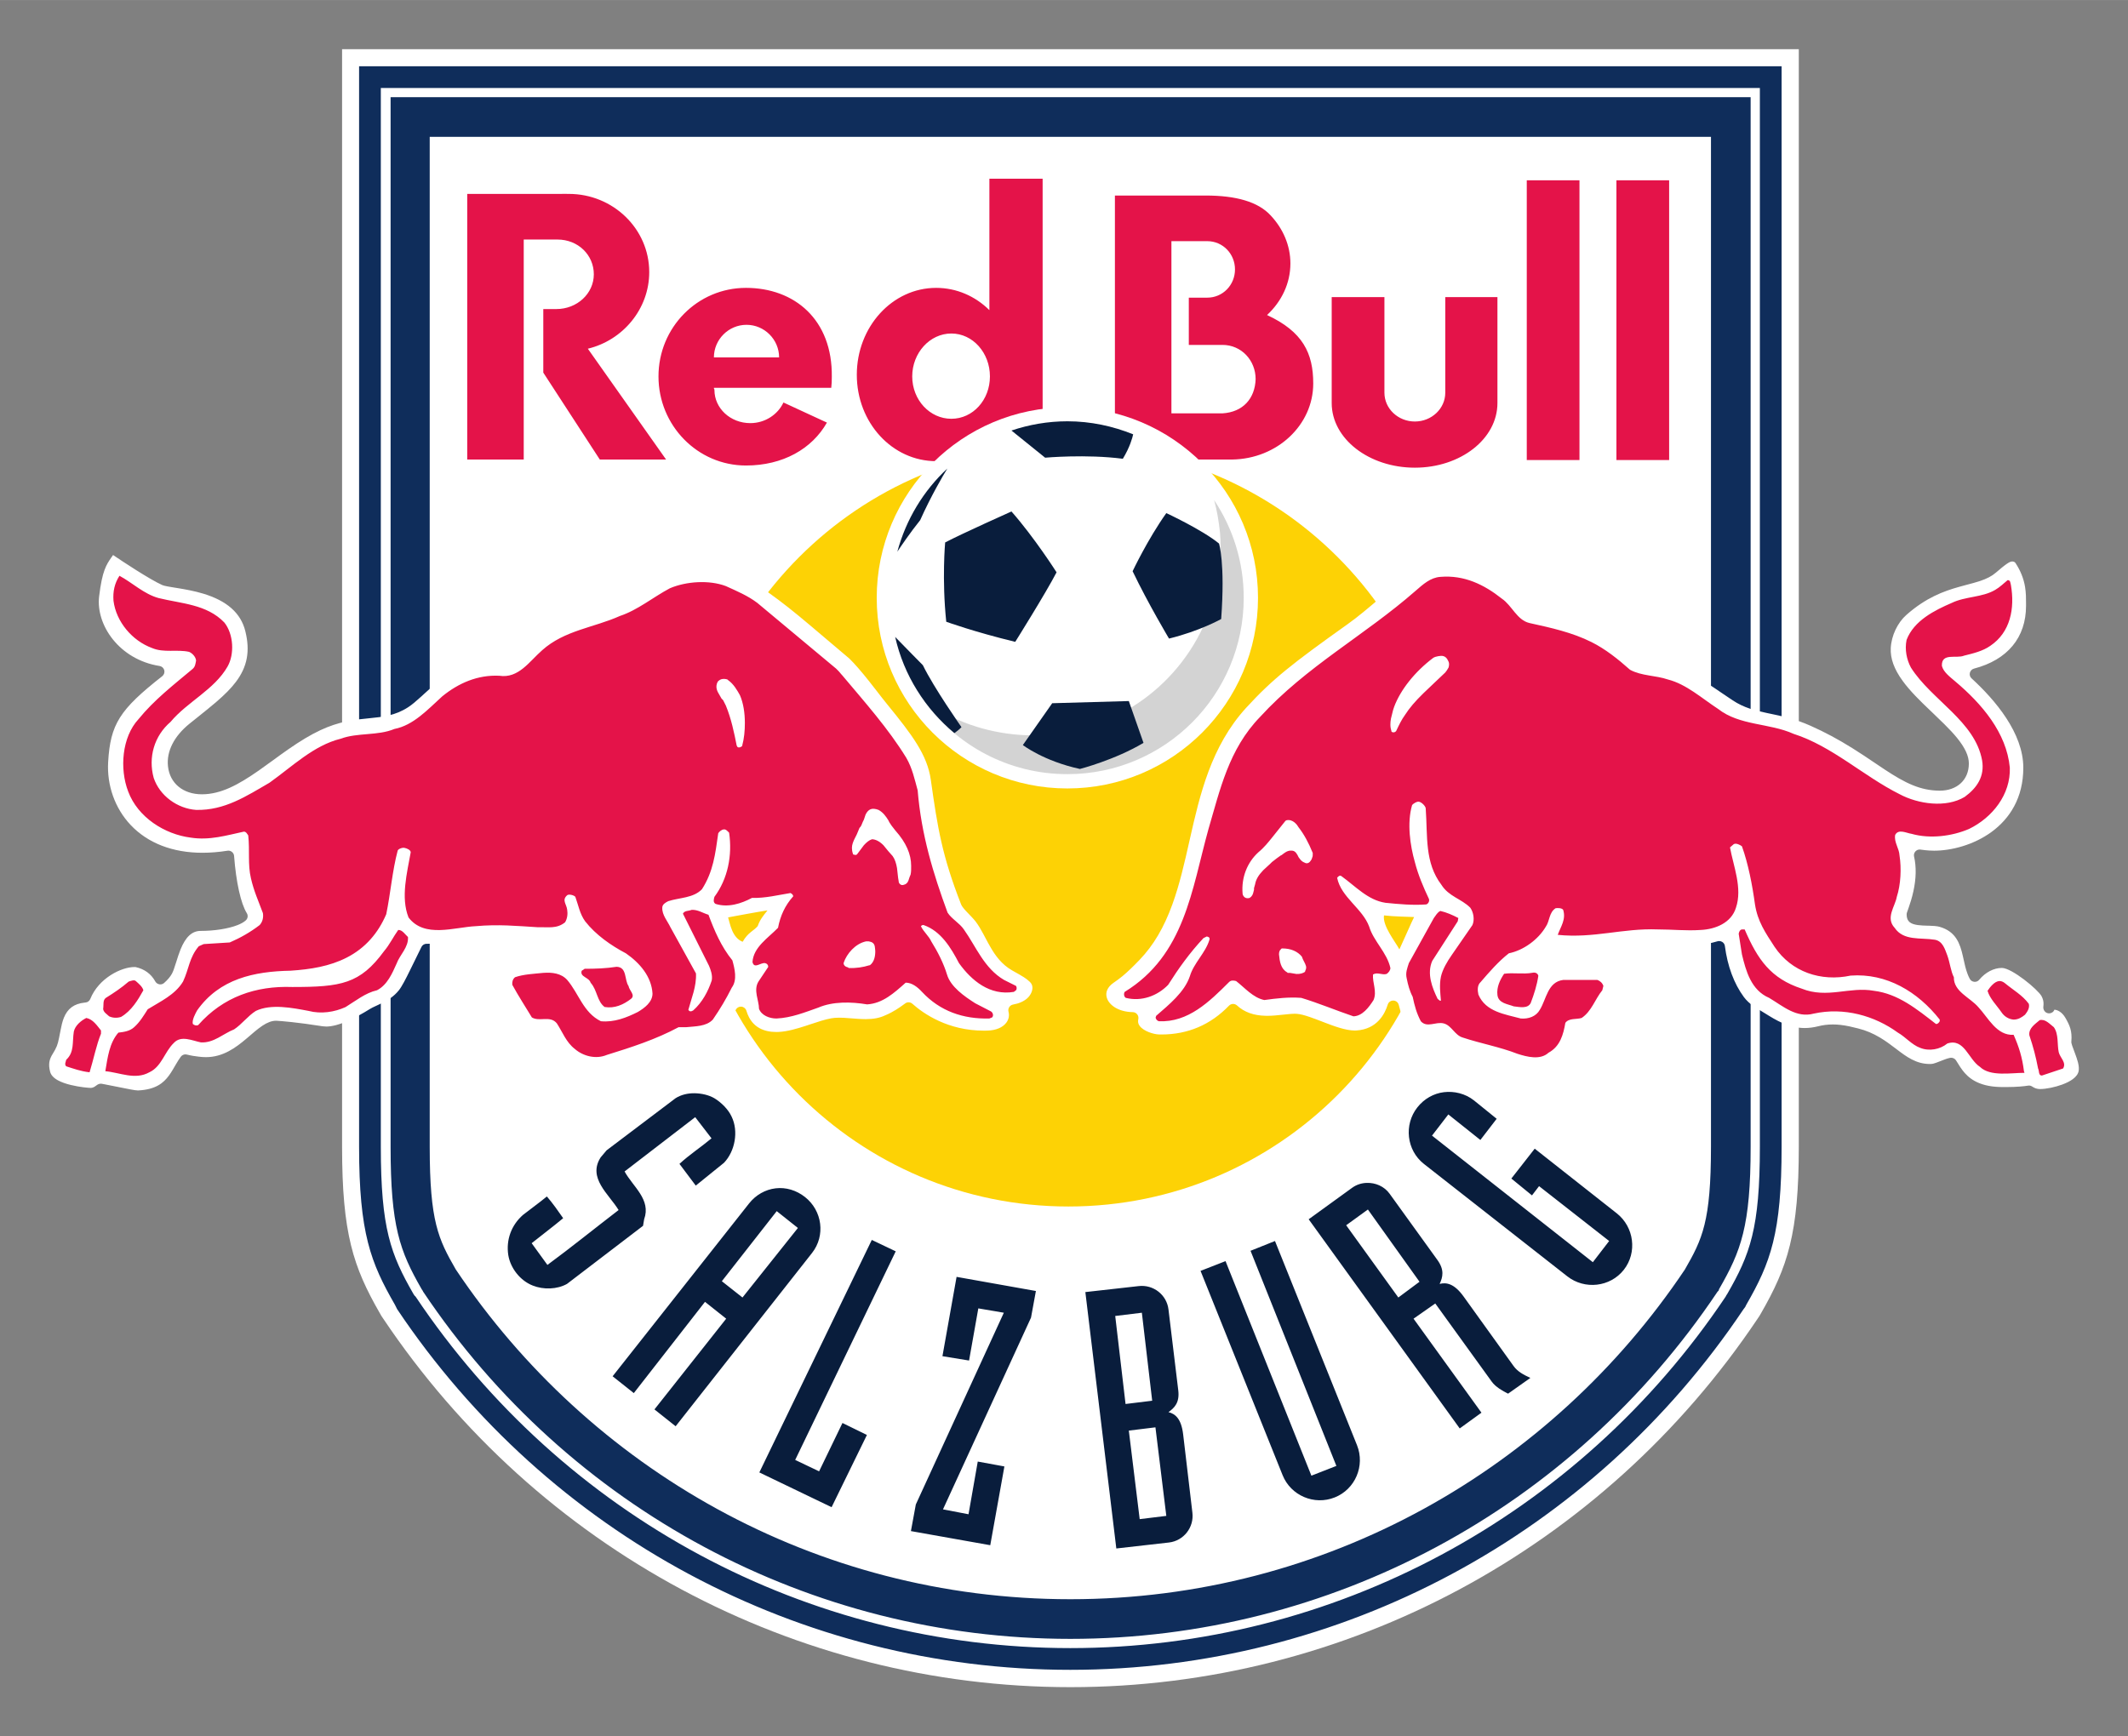
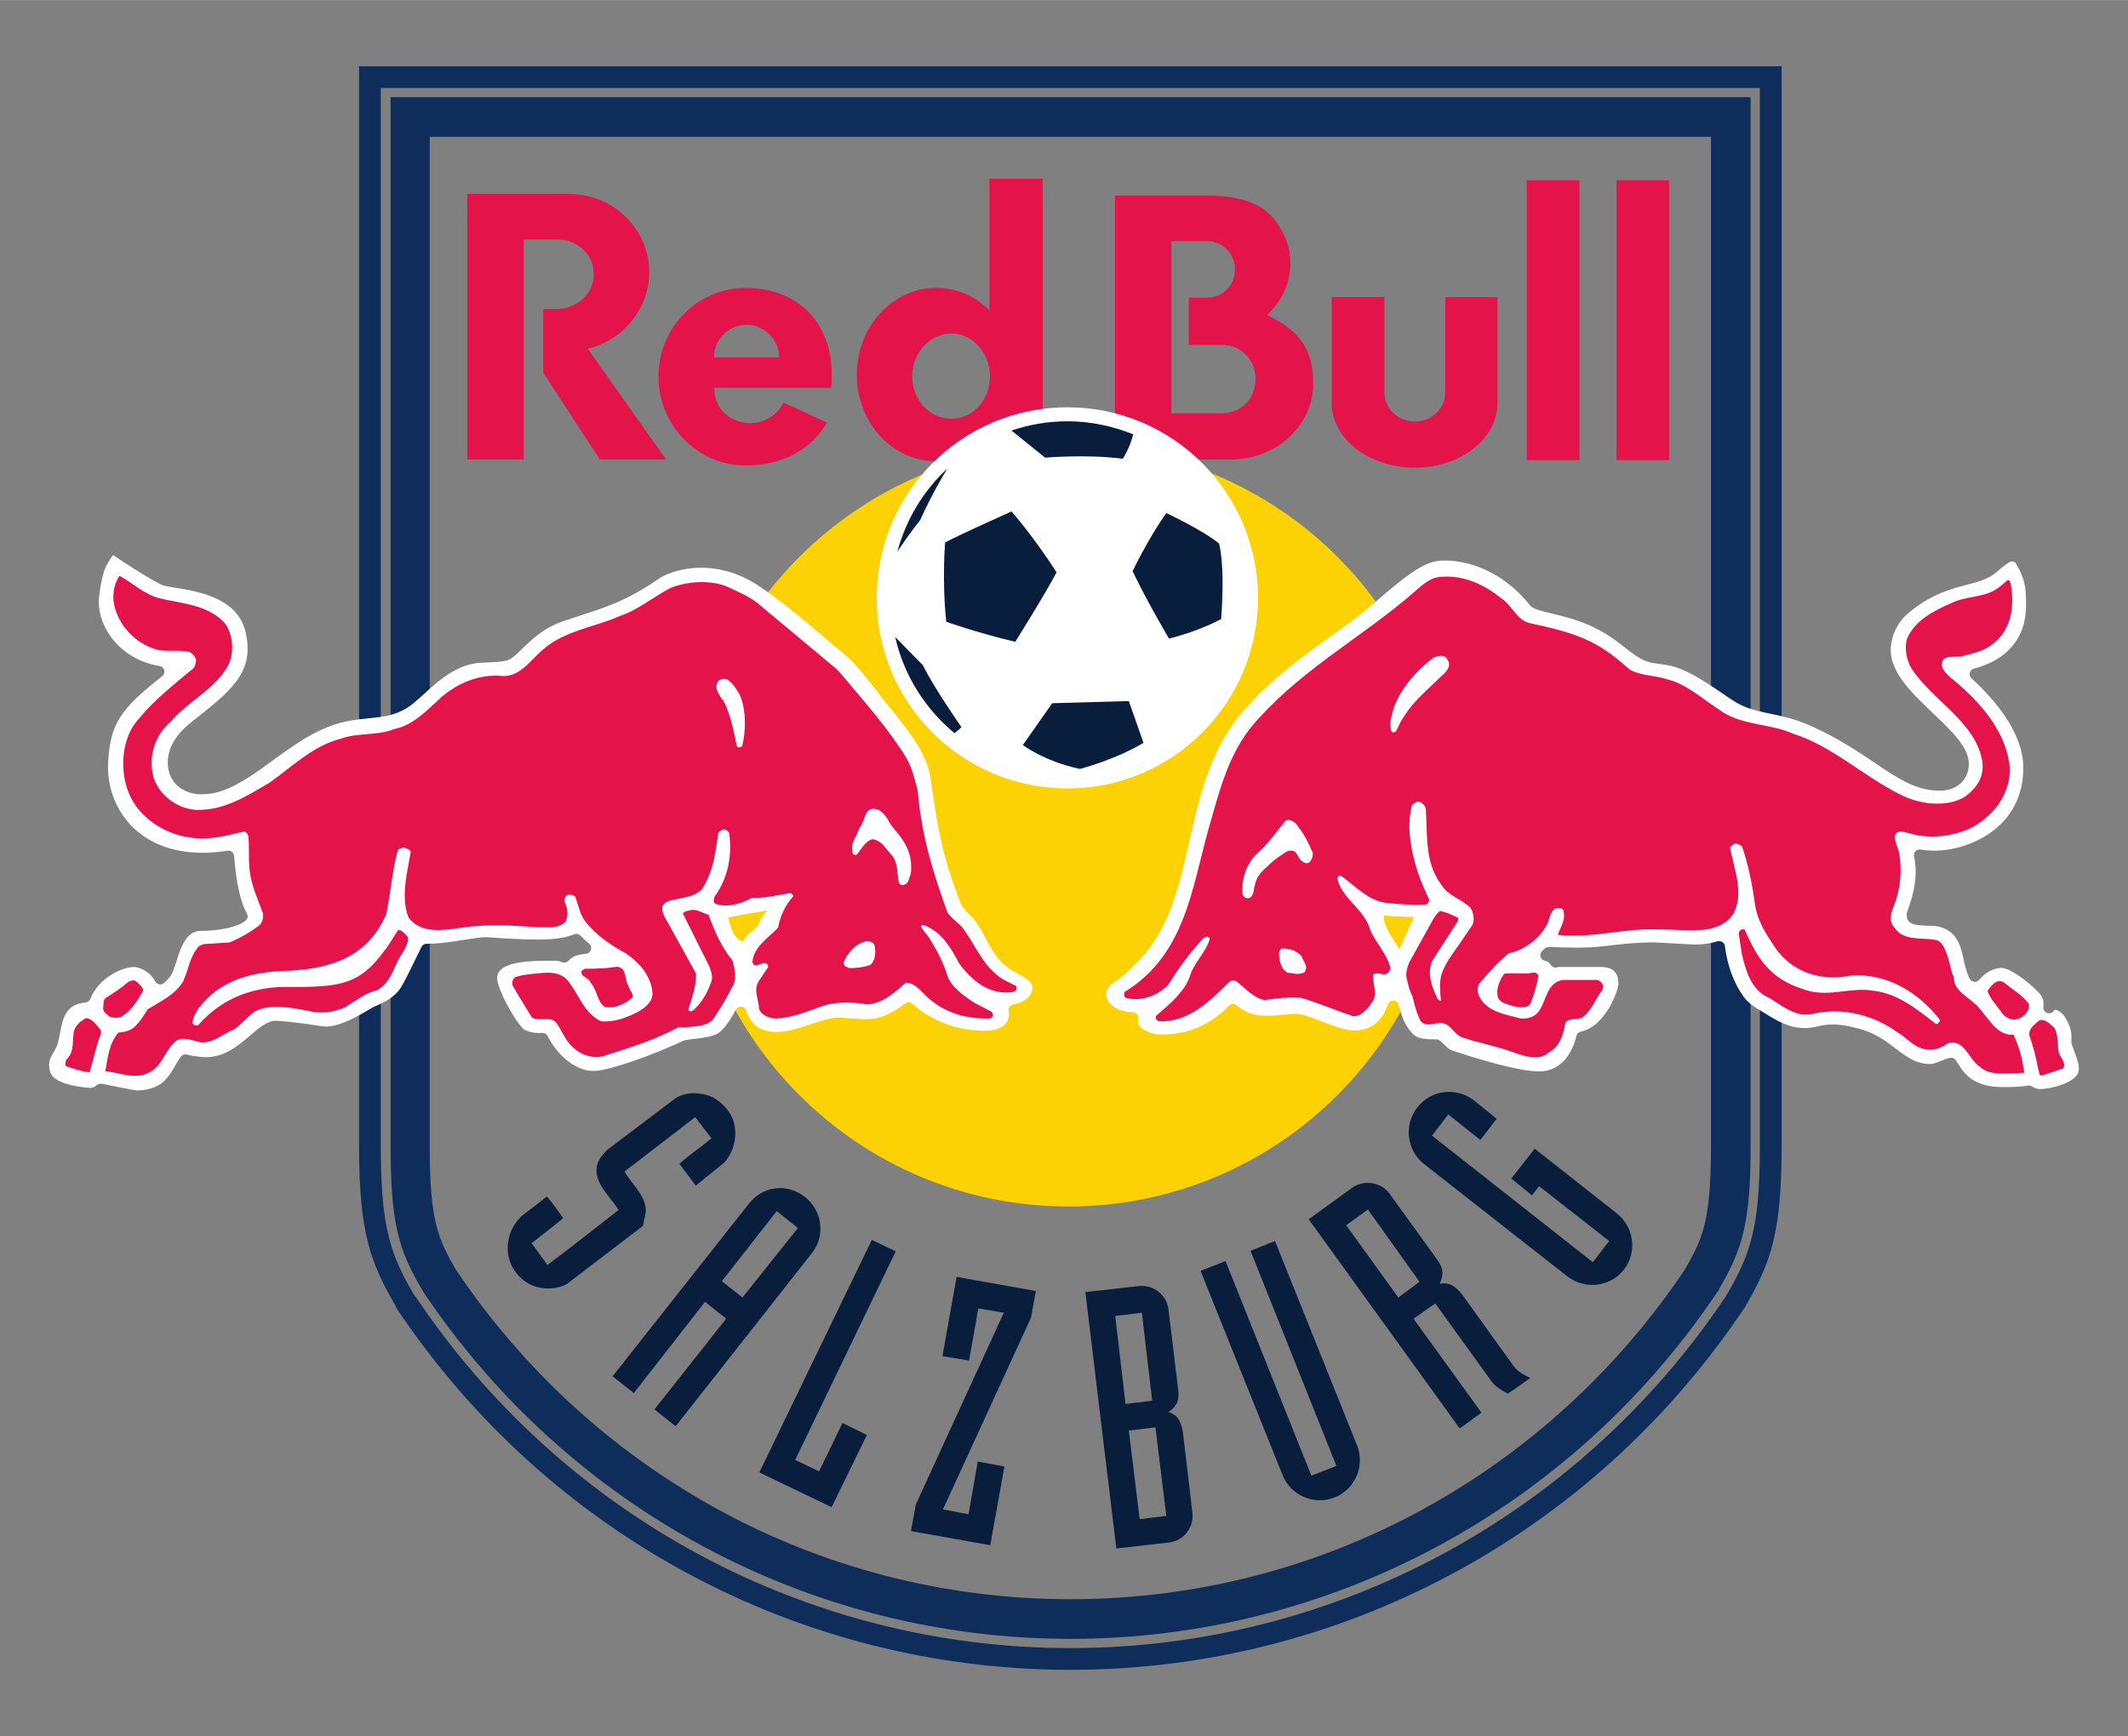
<svg xmlns="http://www.w3.org/2000/svg" version="1.0" width="941" height="768" viewBox="-2.827 -2.827 122.386 99.881" id="svg6302">
  <rect x="-2.827" y="-2.827" width="122.386" height="99.881" fill="#808080" stroke="none" />
  <defs id="defs6304" />
  <g transform="translate(-316.634,-485.248)" id="layer1">
-     <path d="M 333.481,485.248 L 333.481,548.391 C 333.481,553.38 334.122,555.301 335.656,557.97 L 335.742,558.12 L 335.838,558.263 C 344.736,571.546 359.515,579.476 375.371,579.476 C 391.226,579.476 406.005,571.546 414.902,558.263 L 414.998,558.12 L 415.085,557.97 C 416.618,555.303 417.26,553.382 417.26,548.391 L 417.26,485.248 L 333.481,485.248 z" id="path4004" style="fill:#ffffff;fill-opacity:1;fill-rule:evenodd;stroke:none" />
    <path d="M 334.459,486.229 L 334.459,524.229 L 334.459,542.292 L 334.459,548.385 C 334.459,553.372 335.131,555.06 336.521,557.479 L 336.584,557.604 L 336.646,557.729 C 345.361,570.738 359.836,578.479 375.365,578.479 C 390.891,578.479 405.369,570.738 414.084,557.729 L 414.178,557.604 L 414.24,557.479 C 415.63,555.063 416.271,553.374 416.271,548.385 L 416.271,542.229 L 416.271,523.667 L 416.271,486.229 L 334.459,486.229 z M 335.709,487.479 L 415.021,487.479 L 415.021,523.417 L 415.021,541.479 L 415.021,548.385 C 415.021,553.093 414.453,554.584 413.146,556.854 L 413.084,556.948 L 413.053,557.01 C 404.57,569.67 390.471,577.229 375.365,577.229 C 360.256,577.229 346.19,569.67 337.709,557.01 L 337.646,556.948 L 337.584,556.854 C 336.279,554.583 335.709,553.09 335.709,548.385 L 335.709,541.573 L 335.709,524.104 L 335.709,487.479 z M 336.271,488.01 L 336.271,523.979 L 336.271,541.323 L 336.271,548.385 C 336.271,552.96 336.798,554.388 338.053,556.573 L 338.115,556.667 L 338.146,556.729 C 346.528,569.242 360.436,576.698 375.365,576.698 C 390.293,576.698 404.204,569.242 412.584,556.729 L 412.646,556.667 L 412.678,556.573 C 413.933,554.39 414.49,552.963 414.49,548.385 L 414.49,541.135 L 414.49,523.26 L 414.49,488.01 L 336.271,488.01 z M 338.521,490.292 L 412.209,490.292 L 412.209,521.948 L 412.209,537.573 L 412.209,548.385 C 412.209,552.69 411.713,553.702 410.709,555.448 C 403.038,566.899 390.069,574.417 375.365,574.417 C 360.66,574.417 347.691,566.899 340.021,555.448 C 339.016,553.702 338.521,552.69 338.521,548.385 L 338.521,538.51 L 338.521,522.479 L 338.521,490.292 z" id="path4008" style="fill:#0f2d5b;fill-opacity:1;fill-rule:nonzero;stroke:none" />
    <path d="M 370.709,492.698 L 370.709,500.26 C 369.899,499.459 368.825,498.979 367.646,498.979 C 365.125,498.979 363.084,501.222 363.084,503.979 C 363.084,506.737 365.125,508.948 367.646,508.948 C 368.838,508.948 369.928,508.454 370.74,507.635 L 370.74,508.854 L 373.771,508.854 L 373.771,492.698 L 370.709,492.698 z M 401.615,492.792 L 401.615,508.885 L 404.646,508.885 L 404.646,492.792 L 401.615,492.792 z M 406.771,492.792 L 406.771,508.885 L 409.803,508.885 L 409.803,492.792 L 406.771,492.792 z M 340.678,493.573 L 340.678,508.854 L 343.928,508.854 L 343.928,496.198 L 345.865,496.198 C 347.064,496.198 347.959,497.094 347.959,498.198 C 347.959,499.303 347.001,500.198 345.803,500.198 L 345.053,500.198 L 345.053,503.854 L 348.303,508.854 L 352.115,508.854 L 347.615,502.479 C 349.628,501.995 351.146,500.195 351.146,498.073 C 351.146,495.579 349.061,493.573 346.521,493.573 C 346.444,493.573 346.098,493.568 346.021,493.573 L 340.678,493.573 z M 377.928,493.667 L 377.928,508.854 L 384.678,508.854 C 387.26,508.813 389.334,506.872 389.334,504.479 C 389.334,502.739 388.736,501.497 386.678,500.542 C 387.514,499.763 388.021,498.72 388.021,497.573 C 388.021,496.534 387.595,495.573 386.896,494.823 C 386.168,494.022 384.888,493.667 383.146,493.667 L 377.928,493.667 z M 381.178,496.292 L 383.24,496.292 C 384.135,496.292 384.834,497.022 384.834,497.917 C 384.834,498.812 384.135,499.542 383.24,499.542 L 382.178,499.542 L 382.178,502.26 L 384.115,502.26 C 385.199,502.26 386.021,503.145 386.021,504.229 C 385.983,505.35 385.293,506.124 384.115,506.198 L 381.178,506.198 L 381.178,496.292 z M 356.709,498.979 C 353.923,498.979 351.678,501.253 351.678,504.073 C 351.678,506.894 353.923,509.198 356.709,509.198 C 358.836,509.198 360.51,508.237 361.365,506.729 L 358.865,505.573 C 358.549,506.254 357.818,506.76 356.959,506.76 C 355.811,506.76 354.896,505.905 354.896,504.854 C 354.896,504.787 354.858,504.795 354.865,504.729 L 361.615,504.729 C 361.636,504.52 361.649,504.323 361.646,504.104 C 361.693,500.799 359.495,498.979 356.709,498.979 z M 390.396,499.51 L 390.396,505.604 C 390.396,507.665 392.546,509.323 395.178,509.323 C 397.809,509.323 399.928,507.665 399.928,505.604 L 399.928,499.51 L 396.928,499.51 L 396.928,505.01 C 396.928,505.927 396.14,506.667 395.178,506.667 C 394.214,506.667 393.428,505.926 393.428,505.01 L 393.428,499.51 L 390.396,499.51 z M 356.74,501.104 C 357.769,501.104 358.615,501.949 358.615,502.979 L 354.865,502.979 C 354.865,501.949 355.71,501.104 356.74,501.104 z M 368.521,501.604 C 369.759,501.604 370.74,502.719 370.74,504.073 C 370.74,505.428 369.759,506.51 368.521,506.51 C 367.284,506.51 366.271,505.428 366.271,504.073 C 366.271,502.719 367.284,501.604 368.521,501.604 z" id="path4024" style="fill:#e41349;fill-opacity:1;fill-rule:nonzero;stroke:none" />
    <path d="M 397.142,529.935 C 397.142,542.023 387.342,551.825 375.255,551.825 C 363.165,551.825 353.366,542.023 353.366,529.935 C 353.366,517.846 363.165,508.047 375.255,508.047 C 387.342,508.047 397.142,517.846 397.142,529.935" id="path4048" style="fill:#fdd205;fill-opacity:1;fill-rule:evenodd;stroke:none" />
    <path d="M 394.289,537.034 C 394.069,536.612 393.304,535.676 393.404,535.079 C 393.968,535.149 394.82,535.156 395.135,535.173 C 395.037,535.353 394.397,536.818 394.289,537.034 M 433.317,543.538 C 433.274,543.369 433.208,543.186 433.155,543.043 L 433.105,542.908 C 433.063,542.801 433.024,542.696 432.984,542.578 C 432.967,542.527 432.95,542.476 432.942,542.432 C 432.934,542.401 432.933,542.368 432.935,542.337 C 432.989,541.716 432.834,541.393 432.592,540.971 C 432.402,540.641 432.137,540.512 431.96,540.504 C 431.915,540.633 431.792,540.713 431.655,540.713 C 431.638,540.713 431.619,540.712 431.6,540.709 C 431.425,540.683 431.304,540.509 431.324,540.333 C 431.329,540.292 431.334,540.247 431.335,540.198 C 431.342,540.032 431.305,539.883 431.223,539.729 C 431.014,539.339 429.509,538.101 428.938,538.101 C 428.475,538.101 427.989,538.354 427.637,538.781 C 427.574,538.858 427.482,538.901 427.383,538.901 C 427.372,538.901 427.362,538.901 427.352,538.899 C 427.242,538.889 427.145,538.826 427.093,538.728 C 427.042,538.636 426.998,538.534 426.959,538.429 C 426.857,538.158 426.797,537.881 426.739,537.613 L 426.693,537.408 C 426.534,536.712 426.3,536.009 425.369,535.739 C 425.294,535.717 425.195,535.699 425.077,535.689 C 424.977,535.679 424.867,535.676 424.754,535.672 L 424.669,535.671 C 424.482,535.666 424.289,535.661 424.098,535.634 C 423.717,535.578 423.462,535.454 423.462,535.026 C 423.462,534.988 423.468,534.952 423.479,534.918 L 423.582,534.623 C 423.658,534.408 423.767,534.078 423.852,533.684 C 424.012,532.953 424.024,532.283 423.889,531.693 C 423.864,531.587 423.895,531.476 423.969,531.396 C 424.033,531.327 424.12,531.289 424.212,531.289 C 424.228,531.289 424.244,531.291 424.26,531.293 C 424.643,531.352 424.952,531.356 425.038,531.356 C 427.023,531.356 430.172,530.061 430.172,526.584 C 430.172,524.587 428.553,522.687 427.197,521.444 C 427.108,521.363 427.069,521.239 427.099,521.122 C 427.128,521.006 427.219,520.913 427.335,520.882 C 429.265,520.378 430.329,519.094 430.329,517.267 L 430.329,517.144 C 430.33,516.859 430.33,516.536 430.274,516.188 C 430.194,515.703 430.014,515.254 429.728,514.816 C 429.697,514.771 429.649,514.719 429.542,514.719 C 429.502,514.719 429.472,514.727 429.462,514.729 C 429.384,514.751 429.302,514.801 429.247,514.838 C 429.067,514.957 428.808,515.178 428.599,515.357 C 428.364,515.559 428.082,515.708 427.683,515.842 C 427.442,515.922 427.19,515.989 426.923,516.058 C 426.783,516.096 426.639,516.133 426.49,516.176 C 425.57,516.433 424.565,516.807 423.449,517.791 C 422.938,518.241 422.584,518.989 422.549,519.698 C 422.518,520.294 422.74,520.911 423.229,521.582 C 423.652,522.166 424.212,522.716 424.799,523.274 L 425.007,523.473 C 425.22,523.677 425.432,523.879 425.634,524.081 C 425.94,524.384 426.169,524.633 426.358,524.864 C 426.822,525.436 427.04,525.906 427.04,526.343 C 427.04,527.277 426.372,527.904 425.359,527.904 C 424.24,527.896 423.379,527.466 422.183,526.676 C 422,526.554 421.813,526.428 421.62,526.298 C 421.223,526.031 420.813,525.753 420.355,525.467 C 419.527,524.949 418.76,524.538 417.944,524.174 C 417.514,523.982 417.088,523.831 416.604,523.701 C 416.255,523.608 415.927,523.541 415.609,523.474 L 415.454,523.442 C 414.722,523.288 414.11,523.137 413.459,522.708 C 413.274,522.584 413.082,522.454 412.885,522.321 C 412.545,522.089 412.193,521.849 411.834,521.624 C 411.143,521.194 410.587,520.922 410.079,520.769 C 409.922,520.722 409.759,520.687 409.55,520.656 C 409.459,520.642 409.369,520.631 409.28,520.619 L 409.069,520.591 C 408.743,520.546 408.465,520.481 408.17,520.312 C 407.984,520.203 407.808,520.086 407.61,519.942 C 407.47,519.837 407.337,519.732 407.199,519.623 L 407.105,519.549 C 406.758,519.278 406.37,518.986 405.777,518.664 C 404.88,518.179 403.982,517.938 403.21,517.752 L 403.06,517.714 C 402.762,517.643 402.503,517.581 402.283,517.508 C 402.154,517.467 402.055,517.427 401.985,517.388 C 401.937,517.363 401.894,517.334 401.878,517.322 C 401.854,517.304 401.835,517.284 401.818,517.263 C 399.899,514.852 397.602,514.663 396.943,514.663 C 396.793,514.663 396.649,514.672 396.517,514.687 C 395.749,514.771 394.83,515.448 394.034,516.098 C 393.744,516.334 393.45,516.586 393.153,516.841 C 392.548,517.357 391.924,517.891 391.309,518.327 C 388.135,520.586 386.984,521.489 385.48,523.132 C 383.448,525.353 382.809,528.172 382.245,530.659 L 382.204,530.841 C 381.932,532.047 381.649,533.297 381.234,534.441 C 380.748,535.782 380.149,536.796 379.354,537.628 C 378.968,538.032 378.644,538.341 378.365,538.572 C 378.178,538.727 378.037,538.823 377.917,538.908 L 377.834,538.966 C 377.498,539.206 377.368,539.509 377.464,539.821 C 377.588,540.219 378.098,540.629 378.958,540.644 C 379.057,540.646 379.15,540.693 379.21,540.772 C 379.273,540.851 379.295,540.952 379.273,541.049 C 379.238,541.198 379.265,541.324 379.359,541.446 C 379.593,541.748 380.154,541.919 380.469,541.928 L 380.607,541.929 C 382.124,541.929 383.429,541.372 384.488,540.273 C 384.553,540.206 384.639,540.172 384.725,540.172 C 384.805,540.172 384.885,540.201 384.948,540.258 C 385.369,540.646 385.912,540.842 386.604,540.854 L 386.679,540.856 C 387.002,540.856 387.324,540.819 387.618,540.788 C 387.768,540.771 387.91,540.756 388.045,540.746 C 388.122,540.741 388.194,540.736 388.263,540.736 C 388.312,540.736 388.359,540.738 388.402,540.742 C 388.58,540.757 388.812,540.813 389.128,540.921 C 389.347,540.996 389.58,541.086 389.817,541.176 L 390.029,541.258 C 390.494,541.436 391.193,541.702 391.727,541.702 C 391.757,541.702 391.785,541.702 391.814,541.699 C 393.01,541.626 393.458,540.736 393.618,540.212 C 393.66,540.072 393.788,539.978 393.933,539.978 L 393.944,539.978 C 394.094,539.983 394.22,540.087 394.254,540.232 C 394.284,540.358 394.318,540.481 394.353,540.599 C 394.54,541.231 394.788,541.653 395.155,541.972 C 395.269,542.069 395.413,542.129 395.62,542.164 C 395.798,542.193 396.053,542.208 396.423,542.211 C 396.495,542.211 396.565,542.236 396.622,542.278 C 396.662,542.311 396.718,542.361 396.803,542.446 C 396.879,542.523 396.958,542.603 397.035,542.669 C 397.102,542.728 397.207,542.807 397.328,542.849 C 399.007,543.419 401.19,544.037 402.284,544.054 L 402.324,544.054 C 403.819,544.054 404.327,542.622 404.475,542.006 C 404.507,541.881 404.607,541.784 404.733,541.759 C 406.124,541.486 406.888,539.392 406.884,539.033 C 406.877,538.361 406.617,538.093 405.95,538.044 L 403.524,538.043 C 403.47,538.043 403.417,538.052 403.363,538.067 C 403.332,538.076 403.302,538.079 403.272,538.079 C 403.16,538.079 403.054,538.023 402.993,537.927 C 402.905,537.791 402.808,537.722 402.647,537.684 C 402.527,537.656 402.43,537.562 402.402,537.439 C 402.373,537.318 402.414,537.191 402.512,537.111 C 402.562,537.068 402.609,537.027 402.654,536.983 C 402.717,536.926 402.797,536.894 402.88,536.894 L 402.894,536.894 C 403.224,536.909 403.868,536.933 404.48,536.933 C 404.752,536.933 405.017,536.928 405.243,536.916 C 405.733,536.889 406.14,536.841 406.572,536.791 C 407.247,536.714 407.944,536.633 408.993,536.632 L 411.265,536.757 C 411.752,536.757 412.194,536.693 412.582,536.569 C 412.614,536.559 412.648,536.554 412.682,536.554 C 412.744,536.554 412.807,536.572 412.859,536.606 C 412.942,536.658 412.998,536.744 413.009,536.842 C 413.157,537.992 413.534,539.006 414.1,539.774 C 414.249,539.974 414.433,540.147 414.683,540.319 C 414.813,540.408 414.949,540.489 415.087,540.572 C 415.167,540.619 415.245,540.668 415.325,540.718 C 415.924,541.092 416.669,541.559 417.6,541.558 C 417.85,541.558 418.109,541.524 418.367,541.459 C 418.645,541.387 418.924,541.353 419.219,541.353 C 419.365,541.353 419.509,541.362 419.647,541.377 C 420.015,541.418 420.345,541.499 420.61,541.567 L 420.679,541.584 C 421.112,541.692 421.52,541.862 421.929,542.107 C 422.265,542.307 422.549,542.523 422.823,542.731 L 422.897,542.787 C 423.442,543.201 424.005,543.627 424.792,543.627 C 424.822,543.627 424.854,543.626 424.887,543.624 C 424.938,543.622 424.999,543.606 425.025,543.598 C 425.069,543.586 425.12,543.569 425.177,543.549 C 425.284,543.511 425.412,543.461 425.539,543.409 C 425.662,543.361 425.802,543.306 425.96,543.274 C 425.982,543.272 426.003,543.268 426.025,543.268 C 426.133,543.268 426.235,543.322 426.298,543.413 C 426.338,543.473 426.379,543.541 426.423,543.611 C 426.502,543.738 426.583,543.871 426.687,544.003 C 426.989,544.394 427.542,544.918 428.833,544.951 C 428.95,544.954 429.063,544.954 429.172,544.954 C 429.844,544.954 430.258,544.902 430.444,544.872 C 430.462,544.868 430.479,544.867 430.498,544.867 C 430.564,544.867 430.63,544.888 430.687,544.927 C 430.824,545.022 430.969,545.068 431.132,545.068 C 431.479,545.068 431.994,544.964 432.413,544.809 C 432.66,544.717 432.865,544.612 433.018,544.499 C 433.215,544.353 433.33,544.191 433.357,544.017 C 433.378,543.886 433.364,543.731 433.317,543.538 M 357.385,535.693 C 357.16,535.969 356.824,536.054 356.519,536.597 C 355.902,536.357 355.793,535.544 355.682,535.193 C 356.174,535.103 357.337,534.882 357.947,534.791 C 357.695,535.107 357.514,535.322 357.385,535.693 M 372.024,538.248 C 371.403,537.898 371.034,537.357 370.782,536.923 C 370.672,536.736 370.57,536.546 370.472,536.359 L 370.357,536.142 C 370.234,535.912 370.083,535.647 369.907,535.417 C 369.838,535.331 369.755,535.239 369.67,535.149 L 369.42,534.888 C 369.342,534.807 369.268,534.726 369.208,534.648 C 369.147,534.571 369.104,534.503 369.084,534.451 C 367.99,531.652 367.733,530.066 367.34,527.278 C 367.138,525.844 366.259,524.684 364.838,522.943 C 364.659,522.727 364.462,522.469 364.252,522.198 C 364.107,522.011 363.955,521.816 363.802,521.622 C 363.337,521.033 362.954,520.597 362.654,520.303 C 362.143,519.873 361.693,519.491 361.285,519.144 C 360.707,518.653 360.215,518.236 359.764,517.864 C 358.909,517.162 358.253,516.667 357.495,516.157 C 356.438,515.443 355.308,515.081 354.137,515.081 C 352.939,515.081 352.058,515.466 351.759,515.671 C 350.75,516.357 349.99,516.782 349.135,517.137 C 348.515,517.394 347.873,517.604 347.058,517.871 C 346.797,517.957 346.517,518.048 346.213,518.149 C 345.288,518.459 344.632,518.997 344.165,519.429 C 344.052,519.537 343.945,519.641 343.843,519.739 C 343.729,519.851 343.62,519.957 343.517,520.049 C 343.307,520.242 343.16,520.344 343.028,520.393 C 342.887,520.443 342.659,520.478 342.333,520.501 C 342.164,520.513 341.987,520.519 341.815,520.528 C 341.689,520.532 341.565,520.538 341.45,520.546 C 340.387,520.607 339.534,521.206 338.984,521.649 C 338.698,521.881 338.432,522.124 338.175,522.358 L 338.053,522.471 C 337.729,522.764 337.499,522.962 337.279,523.104 C 336.525,523.592 335.812,523.661 335.029,523.739 C 334.627,523.778 334.212,523.819 333.765,523.912 C 333.234,524.022 332.733,524.189 332.233,524.424 C 331.67,524.689 331.102,525.028 330.389,525.523 C 330.082,525.737 329.779,525.956 329.483,526.174 C 329.217,526.367 328.954,526.558 328.694,526.741 C 327.518,527.563 326.51,528.112 325.418,528.112 C 324.338,528.112 323.573,527.481 323.468,526.503 C 323.375,525.642 323.815,524.771 324.708,524.049 L 325.199,523.656 C 325.565,523.362 325.908,523.088 326.219,522.822 C 326.737,522.377 327.09,522.019 327.362,521.662 C 328.032,520.781 328.203,519.873 327.914,518.719 C 327.655,517.684 326.858,516.978 325.477,516.564 C 324.984,516.416 324.483,516.326 324.014,516.249 L 323.85,516.223 C 323.707,516.201 323.575,516.179 323.463,516.158 C 323.312,516.131 323.207,516.103 323.144,516.078 C 322.397,515.744 320.769,514.657 320.443,514.437 L 320.31,514.347 L 320.218,514.478 C 319.922,514.906 319.687,515.243 319.508,516.727 C 319.313,518.366 320.662,520.364 322.985,520.731 C 323.115,520.751 323.22,520.847 323.254,520.973 C 323.287,521.101 323.242,521.234 323.139,521.317 C 320.68,523.249 320.157,524.079 320.027,526.252 C 319.948,527.598 320.418,528.919 321.32,529.877 C 322.307,530.922 323.734,531.476 325.453,531.476 C 325.912,531.476 326.395,531.436 326.89,531.358 C 326.907,531.356 326.924,531.354 326.942,531.354 C 327.015,531.354 327.088,531.379 327.145,531.426 C 327.218,531.482 327.263,531.567 327.27,531.659 C 327.384,533.169 327.659,534.398 328,534.948 C 328.085,535.082 328.062,535.257 327.944,535.364 C 327.839,535.462 327.672,535.558 327.462,535.639 C 326.937,535.844 326.142,535.971 325.348,535.971 C 324.853,535.971 324.485,536.311 324.189,537.039 C 324.093,537.277 324.014,537.529 323.938,537.774 L 323.915,537.843 C 323.877,537.967 323.839,538.083 323.803,538.184 C 323.768,538.279 323.732,538.364 323.694,538.436 C 323.595,538.612 323.449,538.786 323.245,538.966 C 323.184,539.019 323.107,539.048 323.028,539.048 C 323.009,539.048 322.989,539.047 322.972,539.043 C 322.873,539.026 322.787,538.966 322.738,538.878 C 322.497,538.441 322.114,538.163 321.603,538.051 L 321.592,538.049 L 321.54,538.049 C 320.785,538.049 319.482,538.687 319,539.884 C 318.955,539.997 318.853,540.076 318.732,540.089 L 318.672,540.096 C 318.07,540.159 317.692,540.438 317.478,540.973 C 317.388,541.202 317.334,541.454 317.292,541.677 L 317.259,541.841 C 317.225,542.024 317.189,542.212 317.142,542.394 C 317.104,542.539 317.053,542.667 316.974,542.811 C 316.937,542.881 316.897,542.946 316.86,543.007 C 316.833,543.052 316.805,543.096 316.782,543.139 C 316.648,543.386 316.579,543.637 316.687,544.066 C 316.735,544.262 316.89,544.431 317.147,544.571 C 317.337,544.673 317.583,544.763 317.879,544.834 C 318.402,544.962 318.92,545.002 319.02,545.002 C 319.093,545.002 319.164,544.982 319.234,544.943 C 319.284,544.913 319.333,544.876 319.388,544.834 C 319.448,544.789 319.528,544.761 319.605,544.761 C 319.623,544.761 319.64,544.762 319.657,544.764 L 319.902,544.811 C 320.103,544.848 320.353,544.899 320.602,544.949 L 320.642,544.958 C 320.88,545.007 321.115,545.053 321.305,545.088 C 321.409,545.108 321.5,545.124 321.568,545.133 C 321.645,545.144 321.705,545.149 321.742,545.149 L 321.744,545.149 C 322.783,545.101 323.219,544.698 323.51,544.309 C 323.593,544.201 323.665,544.084 323.738,543.964 L 323.855,543.764 L 323.944,543.614 C 324.029,543.469 324.113,543.336 324.205,543.209 C 324.269,543.123 324.368,543.074 324.473,543.074 C 324.5,543.074 324.53,543.078 324.558,543.086 C 324.677,543.117 324.797,543.139 324.898,543.158 C 325.138,543.198 325.359,543.219 325.453,543.226 C 325.522,543.231 325.587,543.233 325.653,543.233 C 326.635,543.233 327.368,542.686 327.975,542.172 L 328.175,542.002 C 328.268,541.922 328.359,541.842 328.45,541.767 C 328.57,541.667 328.73,541.537 328.897,541.426 C 329.192,541.231 329.44,541.139 329.683,541.139 L 329.743,541.142 C 329.979,541.156 330.868,541.221 332.374,541.459 C 332.438,541.468 332.503,541.473 332.57,541.473 C 332.909,541.473 333.342,541.357 333.857,541.127 C 334.228,540.961 334.652,540.731 335.083,540.462 C 335.175,540.404 335.285,540.352 335.418,540.291 L 335.457,540.273 C 335.579,540.218 335.71,540.158 335.845,540.089 C 336.093,539.963 336.455,539.753 336.747,539.387 C 336.919,539.172 337.15,538.719 337.375,538.261 L 337.622,537.758 C 337.757,537.478 337.9,537.184 338.047,536.891 C 338.103,536.779 338.218,536.711 338.343,536.711 L 338.349,536.711 L 338.435,536.711 C 338.903,536.711 339.462,536.638 339.949,536.568 C 340.163,536.537 340.374,536.504 340.574,536.472 C 341.022,536.403 341.409,536.342 341.695,536.329 C 341.767,536.329 341.955,536.343 342.22,536.361 L 342.817,536.401 C 343.568,536.446 344.18,536.468 344.69,536.468 C 344.994,536.468 345.26,536.459 345.484,536.443 C 345.885,536.416 346.254,536.353 346.55,536.264 C 346.634,536.239 346.725,536.209 346.815,536.168 C 346.858,536.151 346.904,536.142 346.948,536.142 C 347.032,536.142 347.115,536.173 347.178,536.236 C 347.342,536.396 347.517,536.557 347.694,536.712 C 347.794,536.799 347.832,536.939 347.789,537.064 C 347.747,537.189 347.634,537.278 347.502,537.289 C 347.435,537.294 347.369,537.302 347.308,537.309 C 347.097,537.338 346.717,537.422 346.524,537.671 C 346.459,537.753 346.363,537.798 346.263,537.798 C 346.217,537.798 346.173,537.789 346.13,537.771 C 346.085,537.751 346.039,537.734 345.992,537.722 C 345.889,537.693 345.793,537.688 345.71,537.687 L 345.668,537.687 L 345.555,537.688 L 345.387,537.689 L 345.295,537.689 C 344.997,537.689 344.294,537.689 343.689,537.788 C 343.315,537.849 343.02,537.939 342.812,538.058 C 342.613,538.171 342.382,538.374 342.4,538.709 C 342.437,539.331 343.312,541.009 343.907,541.607 C 344.023,541.721 344.414,541.846 344.848,541.846 C 344.894,541.846 344.94,541.843 344.988,541.841 C 344.995,541.839 345.004,541.839 345.012,541.839 C 345.134,541.839 345.247,541.909 345.304,542.019 C 345.914,543.221 346.969,544.028 347.93,544.027 L 347.993,544.027 C 348.912,543.993 351.39,543.097 353.129,542.281 C 353.152,542.272 353.173,542.263 353.198,542.258 C 353.253,542.244 353.318,542.234 353.387,542.226 C 353.489,542.211 353.604,542.198 353.728,542.183 L 353.903,542.164 C 354.287,542.118 354.722,542.051 355.039,541.899 C 355.332,541.761 355.758,541.213 356.124,540.506 C 356.182,540.394 356.294,540.327 356.417,540.327 C 356.427,540.327 356.437,540.328 356.448,540.329 C 356.582,540.341 356.694,540.433 356.733,540.562 C 356.775,540.704 356.827,540.828 356.887,540.943 C 357.183,541.502 357.712,541.786 358.459,541.786 C 358.499,541.786 358.54,541.784 358.582,541.783 C 359.093,541.762 359.66,541.589 360.15,541.431 L 360.43,541.338 C 360.85,541.198 361.247,541.066 361.618,540.998 C 361.749,540.974 361.899,540.963 362.074,540.963 C 362.153,540.963 362.237,540.966 362.324,540.969 C 362.48,540.977 362.638,540.991 362.797,541.003 C 362.903,541.011 363.01,541.019 363.118,541.027 C 363.268,541.036 363.427,541.046 363.592,541.046 C 364.048,541.046 364.402,540.978 364.72,540.826 C 365.184,540.636 365.543,540.376 365.782,540.204 L 365.869,540.141 C 365.925,540.099 365.993,540.078 366.062,540.078 C 366.139,540.078 366.218,540.107 366.28,540.162 C 366.93,540.741 368.329,541.709 370.39,541.709 C 370.459,541.709 370.529,541.709 370.6,541.706 C 371.09,541.691 371.475,541.528 371.684,541.248 C 371.823,541.063 371.867,540.839 371.808,540.618 C 371.785,540.529 371.8,540.434 371.85,540.356 C 371.899,540.278 371.979,540.224 372.07,540.208 C 372.408,540.148 372.682,540.028 372.882,539.851 C 373.064,539.689 373.183,539.454 373.185,539.251 C 373.188,539.114 373.137,538.998 373.033,538.901 C 372.808,538.691 372.678,538.614 372.024,538.248" id="path4052" style="fill:#ffffff;fill-opacity:1;fill-rule:nonzero;stroke:none" />
    <path d="M 364.229,516.811 C 364.229,510.756 369.138,505.848 375.193,505.848 C 381.249,505.848 386.158,510.756 386.158,516.811 C 386.158,522.866 381.249,527.776 375.193,527.776 C 369.138,527.776 364.229,522.866 364.229,516.811" id="path4056" style="fill:#ffffff;fill-opacity:1;fill-rule:nonzero;stroke:none" />
-     <path d="M 366.954,522.726 C 370.15,525.036 374.658,525.402 378.179,523.508 C 382.006,521.528 384.323,517.45 383.971,513.052 C 383.904,512.415 383.801,511.793 383.634,511.188 C 384.715,512.813 385.336,514.74 385.336,516.811 C 385.336,522.412 380.795,526.953 375.194,526.953 C 371.8,526.953 368.795,525.287 366.954,522.726" id="path4060" style="fill:#d3d3d3;fill-opacity:1;fill-rule:nonzero;stroke:none" />
    <path d="M 58.562,21.406 C 57.435,21.406 56.356,21.598 55.344,21.938 L 57.281,23.5 C 57.281,23.5 59.637,23.287 61.75,23.562 C 62.161,22.885 62.303,22.344 62.344,22.156 C 61.174,21.685 59.901,21.406 58.562,21.406 z M 51.656,24.125 C 50.285,25.4 49.285,27.046 48.781,28.906 C 49.004,28.575 49.501,27.835 50.094,27.094 C 50.721,25.696 51.417,24.514 51.656,24.125 z M 55.344,26.594 C 55.344,26.594 52.558,27.84 51.531,28.375 C 51.531,28.375 51.338,30.489 51.594,32.938 C 51.594,32.938 53.193,33.521 55.562,34.094 C 55.562,34.094 57.325,31.28 57.938,30.094 C 57.938,30.094 56.669,28.096 55.344,26.594 z M 64.25,26.688 C 63.182,28.189 62.312,30.031 62.312,30.031 C 63.2,31.887 64.406,33.906 64.406,33.906 C 66.183,33.471 67.406,32.781 67.406,32.781 C 67.642,29.543 67.281,28.437 67.281,28.438 C 66.314,27.646 64.25,26.687 64.25,26.688 z M 48.656,33.812 C 49.154,36.024 50.381,37.94 52.062,39.344 C 52.178,39.264 52.356,39.126 52.469,39 C 52.469,39 50.883,36.742 50.25,35.438 C 50.25,35.438 49.199,34.374 48.656,33.812 z M 62.094,37.5 L 57.688,37.625 L 56,40.031 C 56,40.031 57.188,40.951 59.281,41.406 C 59.281,41.406 61.28,40.894 62.938,39.906 L 62.094,37.5 z M 80.219,60 C 79.631,60.07 79.08,60.377 78.688,60.875 C 77.904,61.871 78.065,63.34 79.062,64.125 L 87.312,70.594 C 88.31,71.377 89.778,71.215 90.562,70.219 C 91.346,69.222 91.154,67.755 90.156,66.969 L 85.438,63.25 L 84.094,64.969 L 85.281,65.938 L 85.688,65.406 L 89.719,68.562 L 88.781,69.781 L 79.531,62.5 L 80.469,61.281 L 82.312,62.75 L 83.25,61.531 L 81.938,60.469 C 81.439,60.078 80.807,59.93 80.219,60 z M 37.125,60.062 C 36.725,60.056 36.346,60.147 36.031,60.344 L 32.062,63.344 L 31.719,63.75 C 30.956,64.938 32.186,65.857 32.75,66.781 C 31.369,67.84 30.016,68.938 28.656,69.938 L 27.75,68.688 C 28.363,68.196 28.97,67.744 29.562,67.25 C 29.261,66.817 28.965,66.394 28.625,66 C 28.17,66.376 27.704,66.704 27.25,67.062 C 26.579,67.65 26.27,68.498 26.406,69.375 C 26.527,70.114 27.082,70.839 27.812,71.125 C 28.429,71.371 29.211,71.349 29.781,71.031 L 34.156,67.688 L 34.219,67.312 C 34.63,66.176 33.579,65.445 33.094,64.562 L 37.156,61.438 L 38.094,62.656 C 37.483,63.166 36.824,63.595 36.25,64.125 L 37.188,65.375 L 38.812,64.062 C 39.446,63.399 39.66,62.25 39.25,61.406 C 39.064,60.996 38.653,60.585 38.25,60.344 C 37.934,60.163 37.525,60.069 37.125,60.062 z M 75.781,65.219 C 75.485,65.228 75.197,65.313 74.938,65.5 L 72.438,67.312 L 81.125,79.344 L 82.375,78.438 L 78.469,73.031 L 79.719,72.156 L 82.969,76.656 C 83.189,76.96 83.588,77.186 83.906,77.344 L 85.188,76.438 C 84.8,76.256 84.46,76.086 84.219,75.75 L 81.344,71.75 C 80.809,71.009 80.358,70.93 79.969,71.031 C 80.151,70.642 80.257,70.23 79.844,69.656 L 77.094,65.844 C 76.782,65.411 76.275,65.204 75.781,65.219 z M 41.781,65.531 C 41.193,65.601 40.642,65.907 40.25,66.406 L 32.406,76.344 L 33.625,77.312 L 37.719,72.062 L 38.938,73.031 L 34.812,78.25 L 36.031,79.219 L 43.875,69.25 C 44.659,68.252 44.465,66.815 43.469,66.031 C 42.971,65.639 42.369,65.461 41.781,65.531 z M 75.844,66.75 L 78.812,70.906 L 77.594,71.812 L 74.594,67.656 L 75.844,66.75 z M 41.844,66.844 L 43.062,67.812 L 39.875,71.812 L 38.688,70.875 L 41.844,66.844 z M 47.312,68.5 L 40.844,81.875 L 45,83.875 L 47.031,79.719 L 45.625,79.031 L 44.281,81.812 L 42.906,81.156 L 48.688,69.156 L 47.312,68.5 z M 70.5,68.562 L 69.094,69.125 L 74.031,81.5 L 72.594,82.062 L 67.656,69.719 L 66.219,70.281 L 70.938,82.031 C 71.409,83.209 72.76,83.784 73.938,83.312 C 75.116,82.843 75.689,81.491 75.219,80.312 L 70.5,68.562 z M 52.188,70.625 L 51.375,75.188 L 52.906,75.438 L 53.438,72.438 L 54.906,72.688 L 49.844,83.719 L 49.562,85.25 L 54.125,86.062 L 54.938,81.531 L 53.406,81.25 L 52.875,84.281 L 51.406,84 L 56.469,72.969 L 56.75,71.438 L 52.188,70.625 z M 62.656,71.156 L 59.594,71.5 L 61.375,86.25 L 64.406,85.906 C 65.252,85.805 65.853,85.035 65.75,84.188 L 65.219,79.688 C 65.11,78.779 64.765,78.506 64.375,78.406 C 64.723,78.155 65.021,77.859 64.938,77.156 L 64.375,72.5 C 64.274,71.653 63.502,71.055 62.656,71.156 z M 62.844,72.688 L 63.438,77.75 L 61.906,77.938 L 61.312,72.875 L 62.844,72.688 z M 63.625,79.281 L 64.25,84.375 L 62.719,84.562 L 62.094,79.469 L 63.625,79.281 z" transform="translate(316.634,485.248)" id="path4064" style="fill:#091d3c;fill-opacity:1;fill-rule:evenodd;stroke:none" />
    <path d="M 320.678,515.542 C 320.393,515.982 320.295,516.444 320.334,516.979 C 320.486,518.184 321.406,519.278 322.553,519.698 C 323.223,519.985 323.99,519.764 324.678,519.917 C 324.869,519.993 325.065,520.207 325.084,520.417 C 325.046,520.608 325.038,520.783 324.865,520.917 C 323.794,521.815 322.67,522.683 321.771,523.792 C 320.815,524.824 320.679,526.648 321.178,527.948 C 321.731,529.439 323.28,530.414 324.771,530.604 C 325.861,530.777 326.84,530.472 327.834,530.26 C 327.968,530.26 328.026,530.403 328.084,530.479 C 328.18,531.358 328.048,532.145 328.24,532.948 C 328.411,533.693 328.66,534.222 328.928,534.948 C 328.965,535.197 328.913,535.444 328.74,535.635 C 328.186,536.058 327.634,536.368 327.021,536.635 L 325.521,536.729 L 325.24,536.854 C 324.685,537.504 324.678,538.159 324.334,538.885 C 323.875,539.652 323.01,540.039 322.303,540.479 C 322.073,540.842 321.845,541.223 321.521,541.51 C 321.271,541.739 320.94,541.784 320.615,541.823 C 320.099,542.415 319.999,543.238 319.865,544.042 C 320.706,544.118 321.575,544.563 322.396,544.104 C 323.104,543.778 323.266,542.933 323.803,542.417 C 324.224,541.958 324.868,542.289 325.365,542.385 C 326.11,542.423 326.639,541.884 327.271,541.635 C 327.709,541.349 328.063,540.859 328.521,540.573 C 329.401,540.152 330.634,540.4 331.553,540.573 C 332.279,540.763 333.046,540.64 333.678,540.354 C 334.27,539.99 334.82,539.538 335.49,539.385 C 336.083,539.079 336.368,538.408 336.615,537.854 C 336.805,537.337 337.31,536.915 337.271,536.323 C 337.118,536.189 336.938,535.898 336.709,535.917 C 336.421,536.319 336.221,536.752 335.896,537.135 C 334.514,539.022 333.421,539.198 330.615,539.198 C 328.53,539.122 326.643,539.76 325.209,541.385 C 325.114,541.443 324.973,541.399 324.896,541.323 C 324.839,541.094 325.051,540.713 325.146,540.542 C 326.429,538.725 328.419,538.299 330.521,538.26 C 331.669,538.184 332.764,538.008 333.74,537.51 C 334.829,536.957 335.563,536.082 336.021,535.01 C 336.27,533.805 336.371,532.502 336.678,531.354 C 336.715,531.24 336.988,531.159 337.084,531.198 C 337.198,531.217 337.428,531.314 337.428,531.448 C 337.218,532.633 336.844,534.05 337.303,535.198 C 338.22,536.404 339.935,535.755 341.178,535.698 C 342.478,535.583 343.496,535.684 344.74,535.76 C 345.351,535.743 345.824,535.862 346.303,535.479 C 346.436,535.269 346.466,534.989 346.428,534.76 C 346.389,534.416 346.103,534.204 346.428,533.917 C 346.523,533.84 346.821,533.915 346.896,534.01 C 347.069,534.489 347.153,534.995 347.459,535.417 C 348.071,536.202 348.963,536.82 349.803,537.26 C 350.605,537.815 351.276,538.598 351.334,539.573 C 351.334,540.069 350.873,540.407 350.49,540.635 C 349.84,540.96 349.13,541.243 348.365,541.167 C 347.351,540.669 347.098,539.575 346.428,538.792 C 346.084,538.409 345.569,538.347 345.053,538.385 C 344.498,538.442 343.925,538.463 343.428,538.635 C 343.294,538.749 343.253,538.899 343.271,539.073 C 343.615,539.703 344.014,540.318 344.396,540.948 C 344.836,541.217 345.451,540.814 345.834,541.292 C 346.159,541.789 346.368,542.378 346.865,542.76 C 347.344,543.179 348.079,543.37 348.709,543.104 C 350.124,542.664 351.515,542.218 352.834,541.51 L 353.271,541.51 C 353.806,541.453 354.421,541.475 354.803,541.073 C 355.224,540.462 355.571,539.879 355.896,539.229 C 356.221,538.789 356.061,538.144 355.928,537.667 C 355.278,536.864 354.896,535.96 354.553,535.042 C 354.228,534.947 353.946,534.742 353.584,534.76 C 353.411,534.838 353.181,534.788 353.084,534.979 L 354.584,537.979 C 354.679,538.208 354.798,538.518 354.74,538.823 C 354.53,539.455 354.194,540.083 353.678,540.542 C 353.583,540.599 353.473,540.644 353.396,540.51 C 353.568,539.86 353.871,539.163 353.834,538.417 L 352.365,535.76 C 352.193,535.397 351.878,535.055 351.896,534.635 C 351.896,534.444 352.086,534.337 352.24,534.26 C 352.89,534.049 353.68,534.089 354.178,533.573 C 354.828,532.559 354.943,531.558 355.115,530.354 C 355.154,530.277 355.314,530.135 355.428,530.135 C 355.543,530.097 355.684,530.265 355.74,530.323 C 355.933,531.641 355.661,532.979 354.896,534.01 C 354.858,534.145 354.805,534.322 354.959,534.417 C 355.685,534.647 356.441,534.398 357.053,534.073 C 357.836,534.093 358.563,533.905 359.271,533.792 C 359.348,533.829 359.428,533.902 359.428,533.979 C 358.95,534.514 358.686,535.102 358.553,535.792 C 357.979,536.385 357.143,536.9 357.084,537.76 C 357.18,538.182 357.554,537.784 357.803,537.823 C 357.916,537.843 357.99,537.927 357.99,538.042 L 357.428,538.885 C 357.121,539.383 357.459,539.969 357.459,540.448 C 357.594,540.829 358.058,541.01 358.459,541.01 C 359.319,540.973 360.101,540.653 360.865,540.385 C 361.706,540.022 362.76,540.045 363.678,540.198 C 364.576,540.142 365.229,539.542 365.896,538.948 C 366.261,538.948 366.586,539.21 366.834,539.479 C 367.866,540.588 369.199,541.049 370.709,541.01 L 370.865,540.948 C 370.961,540.853 370.916,540.68 370.803,540.604 L 369.896,540.135 C 369.266,539.734 368.48,539.187 368.271,538.479 C 368.079,537.849 367.748,537.185 367.365,536.573 C 367.231,536.268 366.905,536.003 366.771,535.698 C 366.809,535.658 366.871,535.615 366.928,535.635 C 367.923,535.98 368.5,536.944 368.959,537.823 C 369.685,538.835 370.739,539.708 372.115,539.479 L 372.24,539.385 C 372.299,539.309 372.279,539.193 372.24,539.135 L 371.553,538.792 C 370.406,538.121 369.949,536.882 369.24,535.885 C 368.994,535.522 368.533,535.279 368.303,534.917 C 367.481,532.679 366.794,530.447 366.584,527.885 C 366.411,527.254 366.273,526.603 365.928,526.01 C 364.895,524.328 363.541,522.809 362.24,521.26 C 362.126,521.146 362.144,521.124 361.896,520.885 L 357.365,517.104 C 356.81,516.683 356.184,516.423 355.553,516.135 C 354.598,515.772 353.27,515.859 352.334,516.26 C 351.359,516.777 350.491,517.51 349.459,517.854 C 347.969,518.524 346.271,518.675 344.99,519.823 C 344.245,520.473 343.63,521.464 342.521,521.292 C 341.279,521.234 340.178,521.714 339.24,522.479 C 338.399,523.244 337.58,524.144 336.49,524.354 C 335.534,524.755 334.371,524.553 333.396,524.917 C 331.848,525.299 330.62,526.512 329.303,527.448 C 327.984,528.211 326.729,529.049 325.084,529.01 C 324.014,528.934 322.99,528.199 322.646,527.167 C 322.321,525.982 322.678,524.75 323.615,523.948 C 324.59,522.782 326.131,522.099 326.896,520.76 C 327.298,520.053 327.245,518.898 326.709,518.229 C 325.696,517.178 324.246,517.148 322.928,516.823 C 322.086,516.593 321.424,515.943 320.678,515.542 z M 396.646,515.604 C 396.074,515.643 395.649,516.034 395.209,516.417 C 392.284,518.979 388.948,520.742 386.271,523.667 C 384.474,525.522 383.971,527.86 383.303,530.135 C 382.346,533.577 381.95,537.357 378.49,539.479 C 378.431,539.575 378.438,539.747 378.553,539.823 C 379.47,540.052 380.379,539.703 380.99,539.073 C 381.584,538.135 382.219,537.245 383.021,536.385 L 383.209,536.292 C 383.304,536.31 383.403,536.345 383.365,536.479 C 383.135,537.244 382.469,537.809 382.24,538.573 C 381.934,539.49 381.049,540.204 380.303,540.854 L 380.271,540.948 C 380.271,541.043 380.363,541.148 380.459,541.167 C 382.141,541.243 383.361,540.045 384.49,538.917 C 384.605,538.801 384.743,538.817 384.896,538.854 C 385.394,539.238 385.871,539.814 386.521,539.948 C 387.21,539.853 387.92,539.767 388.646,539.823 C 389.659,540.129 390.634,540.542 391.646,540.885 C 392.163,540.867 392.535,540.369 392.803,539.948 C 393.013,539.452 392.734,538.957 392.771,538.479 C 393.02,538.325 393.286,538.524 393.553,538.448 C 393.668,538.372 393.771,538.238 393.771,538.104 C 393.58,537.225 392.801,536.553 392.553,535.729 C 392.17,534.678 390.938,534.044 390.709,532.917 C 390.765,532.84 390.863,532.747 390.959,532.823 C 391.78,533.415 392.478,534.202 393.49,534.354 C 394.255,534.432 395.068,534.505 395.834,534.448 C 395.948,534.41 396.029,534.268 395.99,534.135 C 395.665,533.447 395.369,532.755 395.178,532.01 C 394.91,531.073 394.715,529.762 395.021,528.729 C 395.078,528.652 395.311,528.504 395.428,528.542 C 395.58,528.58 395.784,528.783 395.803,528.917 C 395.918,530.541 395.734,532.042 396.709,533.323 C 397.129,533.992 397.849,534.119 398.365,534.635 C 398.556,534.904 398.624,535.329 398.49,535.635 L 397.303,537.354 C 397.034,537.738 396.773,538.183 396.678,538.604 C 396.581,539.082 396.639,539.52 396.678,539.979 C 396.601,540.017 396.566,539.923 396.49,539.885 C 396.184,539.254 395.853,538.443 396.178,537.698 L 397.646,535.417 L 397.678,535.229 C 397.353,535.058 396.99,534.9 396.646,534.823 C 396.475,534.9 396.388,535.077 396.271,535.229 L 394.834,537.823 C 394.738,538.128 394.633,538.373 394.709,538.698 C 394.785,539.08 394.881,539.437 395.053,539.76 C 395.168,540.297 395.273,540.689 395.521,541.167 C 395.884,541.568 396.376,541.178 396.834,541.292 C 397.293,541.407 397.469,541.97 397.928,542.104 C 398.96,542.448 400.053,542.64 401.084,543.042 C 401.62,543.214 402.388,543.419 402.865,542.979 C 403.534,542.617 403.719,541.93 403.834,541.26 C 404.044,540.974 404.465,541.074 404.771,540.979 C 405.345,540.595 405.538,539.902 405.959,539.385 L 406.021,539.135 C 405.964,538.963 405.831,538.849 405.678,538.792 L 403.709,538.792 C 402.81,538.907 402.748,539.898 402.365,540.51 C 402.155,540.892 401.71,541.048 401.271,541.01 C 400.354,540.762 399.254,540.629 398.834,539.635 C 398.776,539.387 398.768,539.089 398.959,538.917 C 399.435,538.363 399.991,537.719 400.584,537.26 C 401.425,537.088 402.27,536.475 402.709,535.729 C 402.939,535.404 402.889,534.915 403.271,534.667 C 403.386,534.648 403.633,534.645 403.709,534.76 C 403.881,535.314 403.569,535.719 403.396,536.198 C 405.481,536.409 407.121,535.809 409.146,535.885 C 410.008,535.885 410.774,535.974 411.615,535.917 C 412.456,535.879 413.379,535.514 413.646,534.635 C 414.029,533.507 413.495,532.237 413.303,531.167 L 413.521,530.979 C 413.655,530.903 413.895,531.027 413.99,531.104 C 414.354,532.117 414.588,533.339 414.74,534.448 C 414.893,535.424 415.33,536.063 415.865,536.885 C 416.84,538.338 418.539,538.904 420.24,538.542 C 422.305,538.389 424.103,539.467 425.365,541.073 L 425.365,541.167 C 425.326,541.243 425.243,541.342 425.146,541.323 C 424.058,540.48 422.98,539.589 421.584,539.417 C 420.173,539.16 418.9,539.885 417.428,539.292 C 415.654,538.709 414.898,537.632 414.146,535.885 L 413.99,535.885 C 413.875,535.904 413.823,536.02 413.803,536.135 L 413.99,537.323 C 414.22,538.278 414.52,539.383 415.553,539.823 C 416.355,540.3 417.121,540.998 418.115,540.729 C 419.855,540.347 421.62,540.848 422.959,541.823 C 423.398,542.071 423.761,542.525 424.24,542.698 C 424.756,542.908 425.383,542.792 425.803,542.448 C 426.779,542.124 427.008,543.353 427.678,543.792 C 428.269,544.365 429.455,544.135 430.24,544.135 L 430.209,544.042 C 430.114,543.256 429.921,542.637 429.615,541.948 C 428.64,542.007 428.156,540.967 427.584,540.354 C 427.106,539.8 426.158,539.458 426.178,538.635 C 426.005,538.31 425.955,537.807 425.803,537.385 C 425.669,537.042 425.544,536.557 425.084,536.479 C 424.261,536.347 423.286,536.557 422.771,535.792 C 422.236,535.217 422.8,534.565 422.896,534.01 C 423.126,533.303 423.168,532.363 423.053,531.635 C 423.033,531.215 422.726,530.868 422.803,530.448 C 422.994,530.084 423.455,530.347 423.74,530.385 C 424.811,530.69 426.078,530.524 427.053,530.104 C 428.39,529.454 429.454,528.123 429.396,526.573 C 429.205,524.567 427.788,522.904 426.24,521.604 C 425.953,521.355 425.586,521.092 425.49,520.729 C 425.454,519.945 426.33,520.325 426.771,520.135 C 427.306,520.002 427.831,519.879 428.271,519.573 C 429.438,518.789 429.689,517.41 429.459,516.073 C 429.421,515.958 429.444,515.792 429.271,515.792 C 429.06,515.964 428.82,516.202 428.553,516.354 C 427.808,516.794 426.836,516.722 426.053,517.104 C 425.078,517.524 423.88,518.12 423.459,519.229 C 423.344,519.784 423.461,520.364 423.709,520.823 C 424.895,522.697 427.401,523.91 427.803,526.167 C 427.956,527.084 427.509,527.744 426.803,528.26 C 425.731,528.91 424.123,528.677 423.053,528.104 C 420.988,527.072 419.176,525.343 416.959,524.635 C 415.563,524.005 413.858,524.174 412.615,523.198 C 411.679,522.587 410.791,521.778 409.74,521.51 C 409.014,521.262 408.221,521.312 407.553,520.948 C 406.863,520.335 406.138,519.755 405.334,519.354 C 404.225,518.799 402.995,518.529 401.771,518.26 C 401.045,518.089 400.771,517.257 400.178,516.854 C 399.165,516.052 398.024,515.489 396.646,515.604 z M 396.521,520.167 C 396.626,520.148 396.737,520.136 396.834,520.167 C 396.95,520.203 397.035,520.302 397.084,520.417 C 397.13,520.495 397.146,520.557 397.146,520.635 C 397.146,520.689 397.136,520.767 397.115,520.823 L 397.021,520.979 C 397.021,520.979 396.928,521.104 396.928,521.104 C 396.926,521.103 396.334,521.667 396.334,521.667 L 395.678,522.292 C 395.193,522.762 394.86,523.158 394.615,523.542 C 394.41,523.823 394.265,524.13 394.115,524.448 C 394.069,524.543 393.959,524.563 393.896,524.542 C 393.896,524.542 393.851,524.515 393.834,524.51 C 393.829,524.493 393.834,524.479 393.834,524.479 C 393.794,524.358 393.771,524.245 393.771,524.104 C 393.771,523.998 393.78,523.884 393.803,523.76 L 393.928,523.26 L 393.99,523.073 C 394.356,522.098 395.179,521.057 396.24,520.26 C 396.308,520.217 396.417,520.185 396.521,520.167 z M 355.365,521.479 C 355.465,521.467 355.563,521.479 355.646,521.51 L 355.678,521.542 C 356.003,521.767 356.213,522.145 356.365,522.417 C 356.559,522.867 356.646,523.428 356.646,524.01 C 356.646,524.454 356.606,524.899 356.49,525.323 C 356.49,525.323 356.493,525.345 356.49,525.354 C 356.484,525.36 356.459,525.354 356.459,525.354 C 356.405,525.407 356.305,525.45 356.209,525.385 C 356.209,525.385 356.221,525.363 356.209,525.354 C 356.205,525.34 356.178,525.323 356.178,525.323 C 356.029,524.562 355.861,523.759 355.553,523.01 C 355.554,523.01 355.396,522.698 355.396,522.698 L 355.303,522.604 L 355.178,522.385 C 355.058,522.193 354.923,521.945 355.084,521.635 L 355.115,521.604 C 355.185,521.535 355.265,521.491 355.365,521.479 z M 364.084,528.948 C 364.157,528.955 364.247,528.974 364.334,529.01 C 364.601,529.154 364.771,529.402 364.896,529.604 C 364.896,529.604 364.959,529.729 364.959,529.729 L 365.084,529.917 L 365.303,530.198 C 365.92,530.89 366.209,531.554 366.209,532.229 C 366.209,532.398 366.215,532.557 366.178,532.729 C 366.173,532.744 366.115,532.885 366.115,532.885 C 366.113,532.897 366.053,533.073 366.053,533.073 C 365.998,533.224 365.903,533.293 365.771,533.323 C 365.694,533.345 365.641,533.334 365.584,533.292 C 365.525,533.248 365.49,533.183 365.49,533.104 C 365.49,533.1 365.459,532.917 365.459,532.917 L 365.396,532.354 C 365.349,532.08 365.273,531.844 365.146,531.667 C 365.141,531.662 364.896,531.385 364.896,531.385 C 364.886,531.374 364.615,531.042 364.615,531.042 C 364.39,530.817 364.169,530.705 363.959,530.698 C 363.795,530.749 363.65,530.867 363.49,531.042 L 363.303,531.292 L 363.115,531.542 C 363.05,531.654 362.898,531.573 362.896,531.573 C 362.896,531.573 362.876,531.579 362.865,531.573 C 362.86,531.56 362.865,531.542 362.865,531.542 C 362.82,531.427 362.803,531.302 362.803,531.198 C 362.803,531.014 362.871,530.863 362.928,530.729 L 363.084,530.417 L 363.24,530.042 L 363.271,530.01 C 363.326,529.959 363.369,529.853 363.428,529.698 L 363.49,529.573 L 363.584,529.292 C 363.703,529.036 363.864,528.927 364.084,528.948 z M 387.803,529.604 C 388.169,529.533 388.41,529.868 388.49,530.01 C 388.808,530.418 389.064,530.894 389.303,531.479 C 389.315,531.519 389.303,531.558 389.303,531.604 C 389.303,531.63 389.306,531.639 389.303,531.667 L 389.24,531.854 C 389.195,531.915 389.155,531.998 389.084,532.042 C 389.024,532.078 388.935,532.107 388.834,532.042 C 388.733,532.002 388.653,531.945 388.584,531.854 C 388.584,531.853 388.49,531.729 388.49,531.729 L 388.428,531.604 C 388.341,531.457 388.253,531.339 388.053,531.354 C 387.875,531.345 387.759,531.432 387.646,531.51 L 387.521,531.604 L 387.459,531.635 C 387.459,531.635 387.24,531.792 387.24,531.792 C 387.233,531.796 386.959,532.01 386.959,532.01 L 386.865,532.104 C 386.865,532.104 386.459,532.479 386.459,532.479 C 386.181,532.769 386.038,533.014 385.99,533.292 C 385.99,533.292 385.928,533.51 385.928,533.51 C 385.928,533.509 385.928,533.604 385.928,533.604 L 385.896,533.729 C 385.869,533.863 385.813,533.988 385.678,534.073 C 385.586,534.099 385.483,534.105 385.396,534.042 C 385.326,533.99 385.271,533.898 385.271,533.823 C 385.194,532.899 385.536,532.033 386.178,531.448 C 386.504,531.182 386.765,530.853 386.99,530.573 C 386.99,530.573 387.24,530.26 387.24,530.26 L 387.74,529.635 L 387.803,529.604 z M 363.615,536.573 C 363.631,536.572 363.678,536.573 363.678,536.573 L 363.771,536.573 L 363.896,536.604 C 363.963,536.623 364.085,536.69 364.115,536.854 C 364.124,536.947 364.146,537.03 364.146,537.135 C 364.146,537.429 364.088,537.758 363.834,537.948 C 363.834,537.948 363.799,537.943 363.803,537.948 C 363.448,538.059 363.05,538.125 362.615,538.104 L 362.584,538.073 C 362.584,538.073 362.49,538.042 362.49,538.042 C 362.489,538.04 362.428,538.01 362.428,538.01 C 362.386,537.978 362.298,537.9 362.334,537.792 C 362.5,537.294 362.994,536.702 363.615,536.573 z M 387.521,536.979 L 387.553,536.979 C 388.056,536.979 388.433,537.152 388.678,537.448 C 388.678,537.449 388.74,537.604 388.74,537.604 L 388.865,537.854 C 388.899,537.943 388.928,537.998 388.928,538.073 C 388.928,538.149 388.899,538.224 388.865,538.292 L 388.865,538.323 C 388.74,538.41 388.58,538.457 388.365,538.448 L 387.99,538.385 L 387.865,538.385 L 387.834,538.354 C 387.468,538.15 387.406,537.742 387.365,537.323 C 387.365,537.182 387.394,537.088 387.49,537.01 C 387.49,537.01 387.511,536.988 387.521,536.979 z M 321.428,538.823 C 321.353,538.835 321.276,538.867 321.209,538.885 C 320.789,539.249 320.355,539.537 319.896,539.823 C 319.705,539.957 319.779,540.238 319.74,540.448 C 319.74,540.638 319.968,540.772 320.084,540.885 C 320.294,540.983 320.543,540.993 320.771,540.917 C 321.364,540.573 321.746,539.94 322.053,539.385 C 321.995,539.175 321.788,539.008 321.615,538.854 C 321.558,538.806 321.502,538.811 321.428,538.823 z M 428.803,538.854 C 428.519,538.865 428.259,539.202 428.115,539.417 C 428.249,539.875 428.641,540.247 428.928,540.667 C 429.081,540.897 429.346,541.054 429.615,541.073 C 429.883,541.073 430.08,540.944 430.271,540.792 C 430.405,540.619 430.546,540.414 430.49,540.167 C 430.126,539.669 429.574,539.362 429.115,538.979 C 429.019,538.898 428.897,538.85 428.803,538.854 z M 318.771,540.979 C 318.465,541.132 318.129,541.415 318.053,541.76 C 317.956,542.372 318.093,542.944 317.615,543.385 C 317.596,543.5 317.499,543.645 317.615,543.76 C 318.035,543.894 318.444,544.047 318.959,544.104 C 319.189,543.358 319.348,542.535 319.615,541.885 L 319.615,541.698 C 319.385,541.412 319.153,541.054 318.771,540.979 z M 431.115,541.104 C 430.846,541.333 430.464,541.578 430.521,541.979 C 430.75,542.668 430.886,543.178 431.021,543.885 C 431.096,544.018 431.031,544.292 431.24,544.292 L 432.459,543.885 C 432.67,543.542 432.285,543.273 432.209,542.948 C 432.113,542.508 432.214,541.912 431.928,541.51 C 431.679,541.319 431.439,541.027 431.115,541.104 z" id="path4072" style="fill:#e41349;fill-opacity:1;fill-rule:nonzero;stroke:none" />
    <path d="M 347.776,538.953 C 348.158,539.374 348.14,540.023 348.58,540.348 C 349.152,540.445 349.668,540.215 350.108,539.871 C 350.358,539.66 349.995,539.393 349.957,539.144 C 349.707,538.781 349.88,538.054 349.268,538.035 C 348.656,538.13 348.045,538.15 347.433,538.15 L 347.26,538.265 C 347.146,538.629 347.681,538.629 347.776,538.953" id="path4084" style="fill:#e41349;fill-opacity:1;fill-rule:nonzero;stroke:none" />
    <path d="M 401.936,538.38 C 401.42,538.476 400.827,538.36 400.311,538.437 C 400.081,538.781 399.871,539.202 399.928,539.661 C 399.986,540.138 400.521,540.176 400.865,540.311 C 401.19,540.348 401.667,540.463 401.841,540.12 C 402.031,539.622 402.203,539.087 402.28,538.552 C 402.242,538.398 402.088,538.341 401.936,538.38" id="path4096" style="fill:#e41349;fill-opacity:1;fill-rule:nonzero;stroke:none" />
  </g>
</svg>